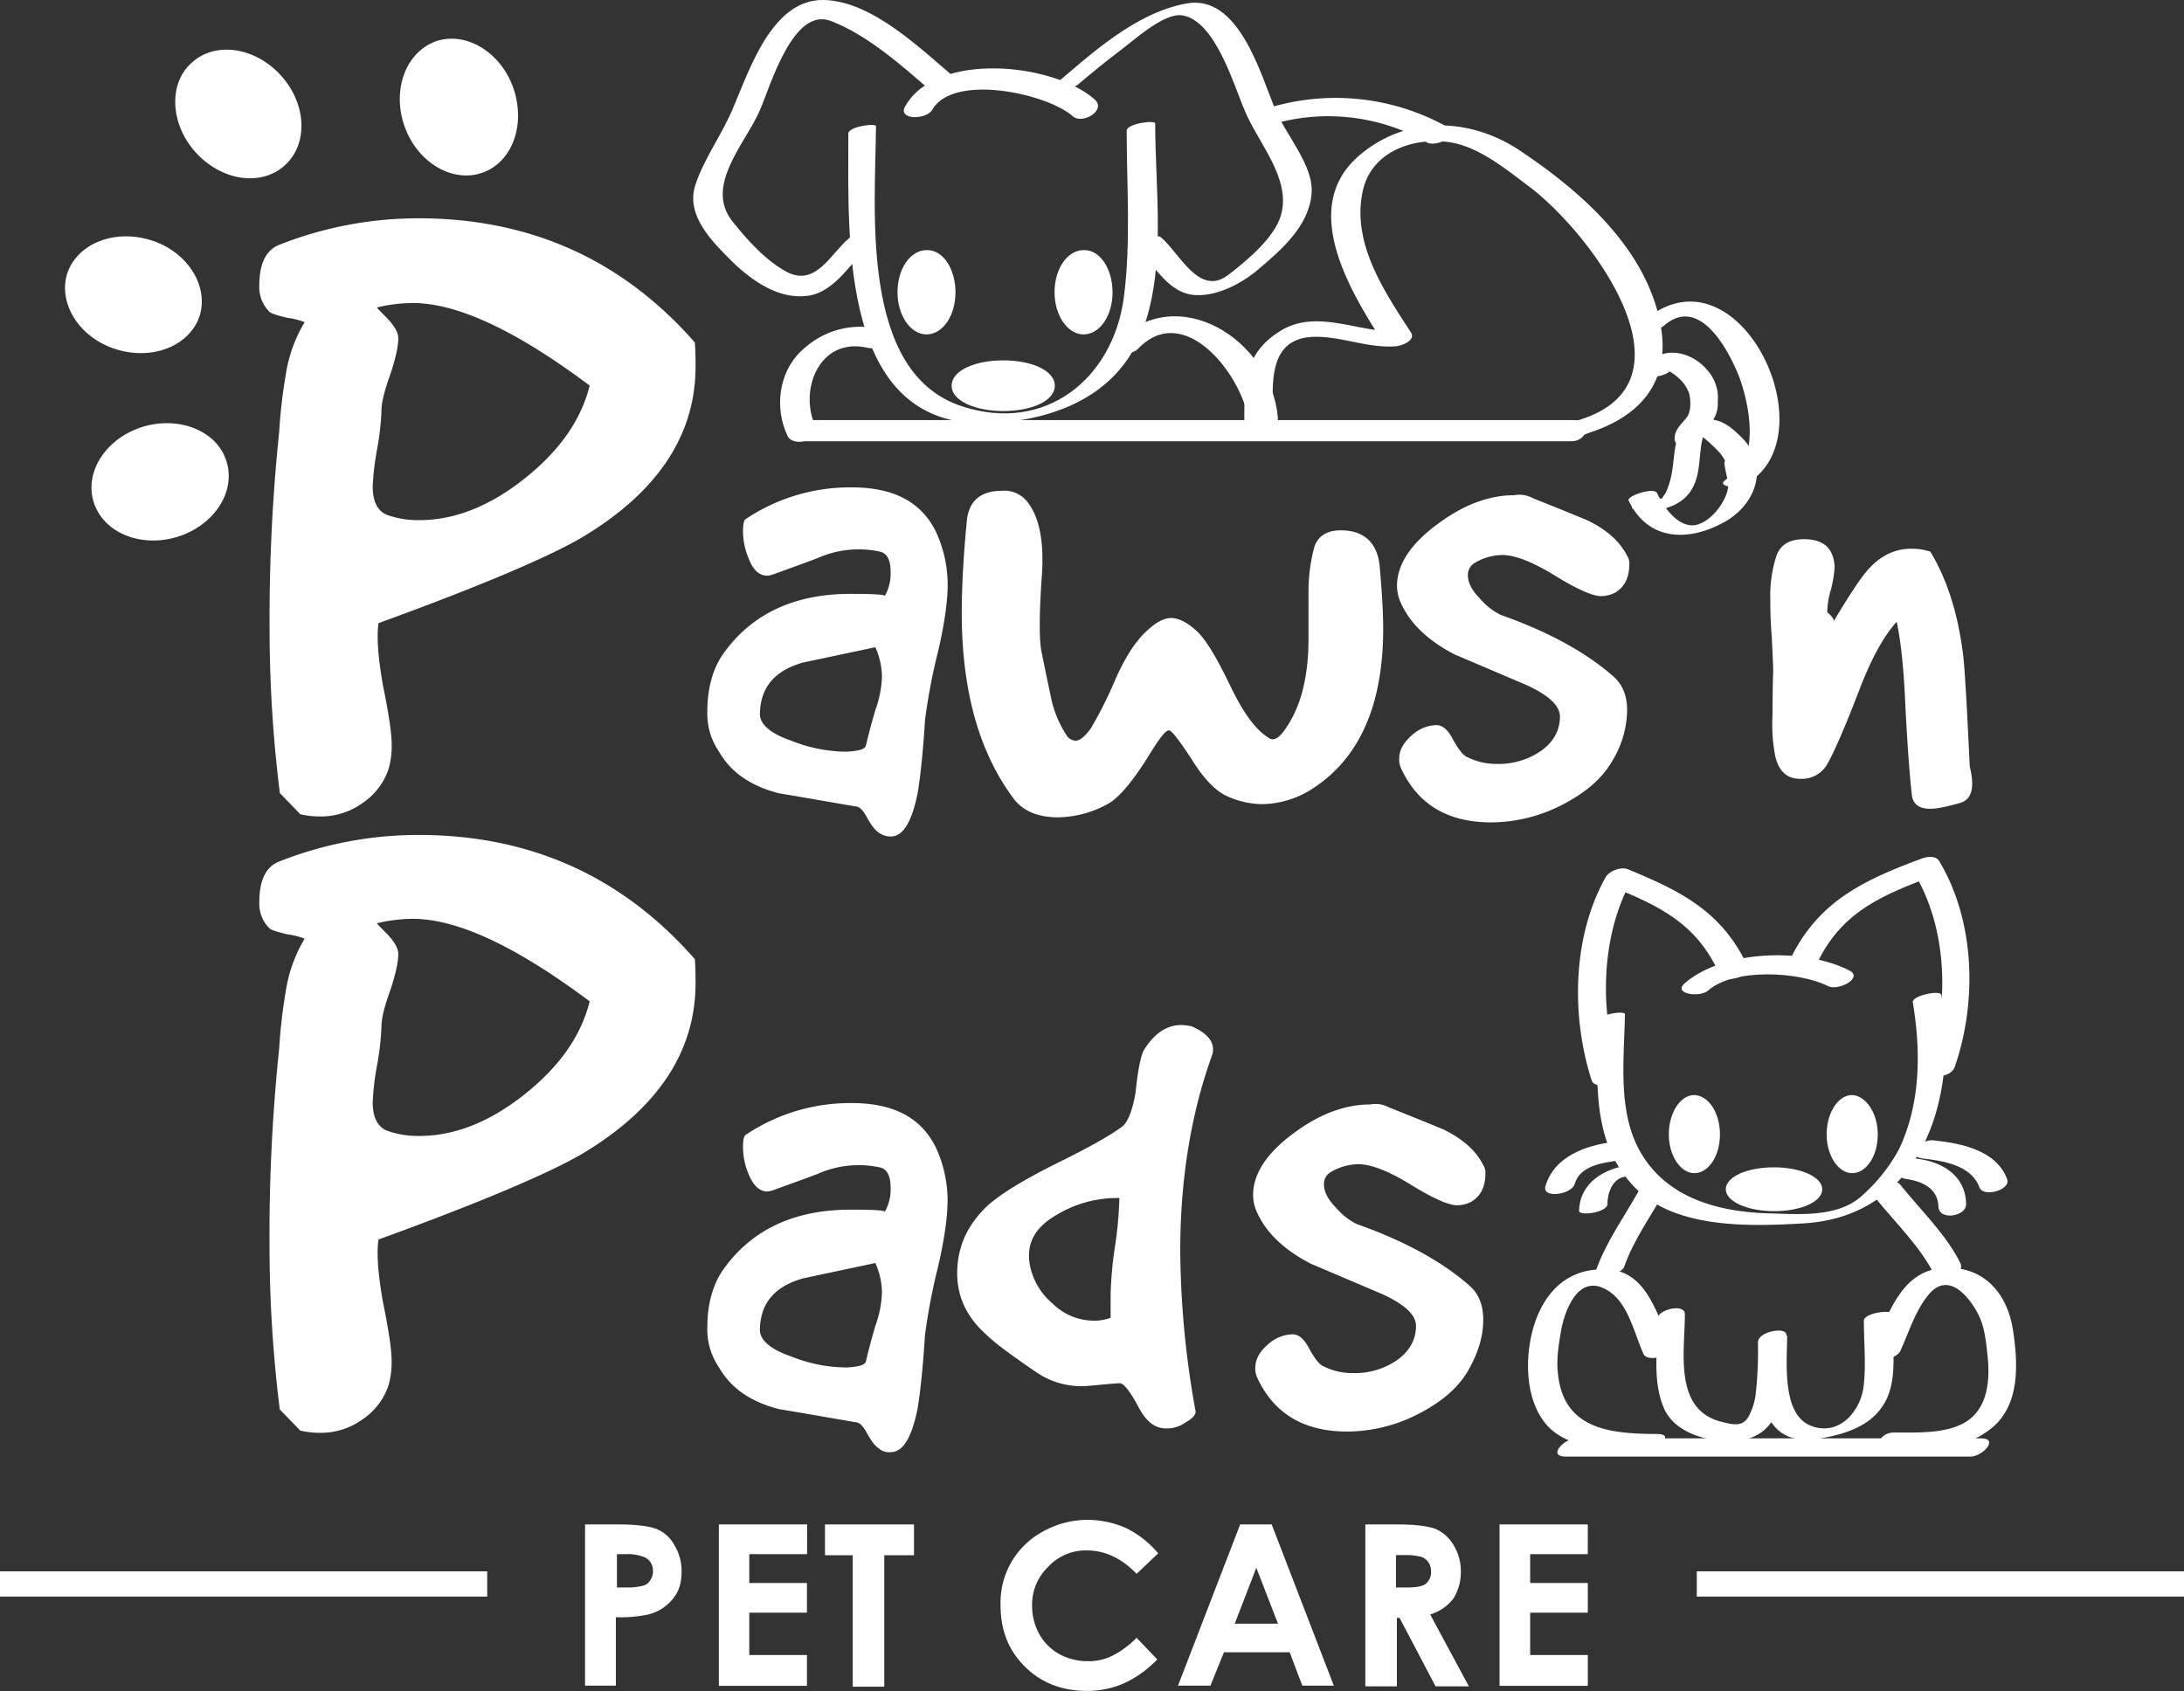
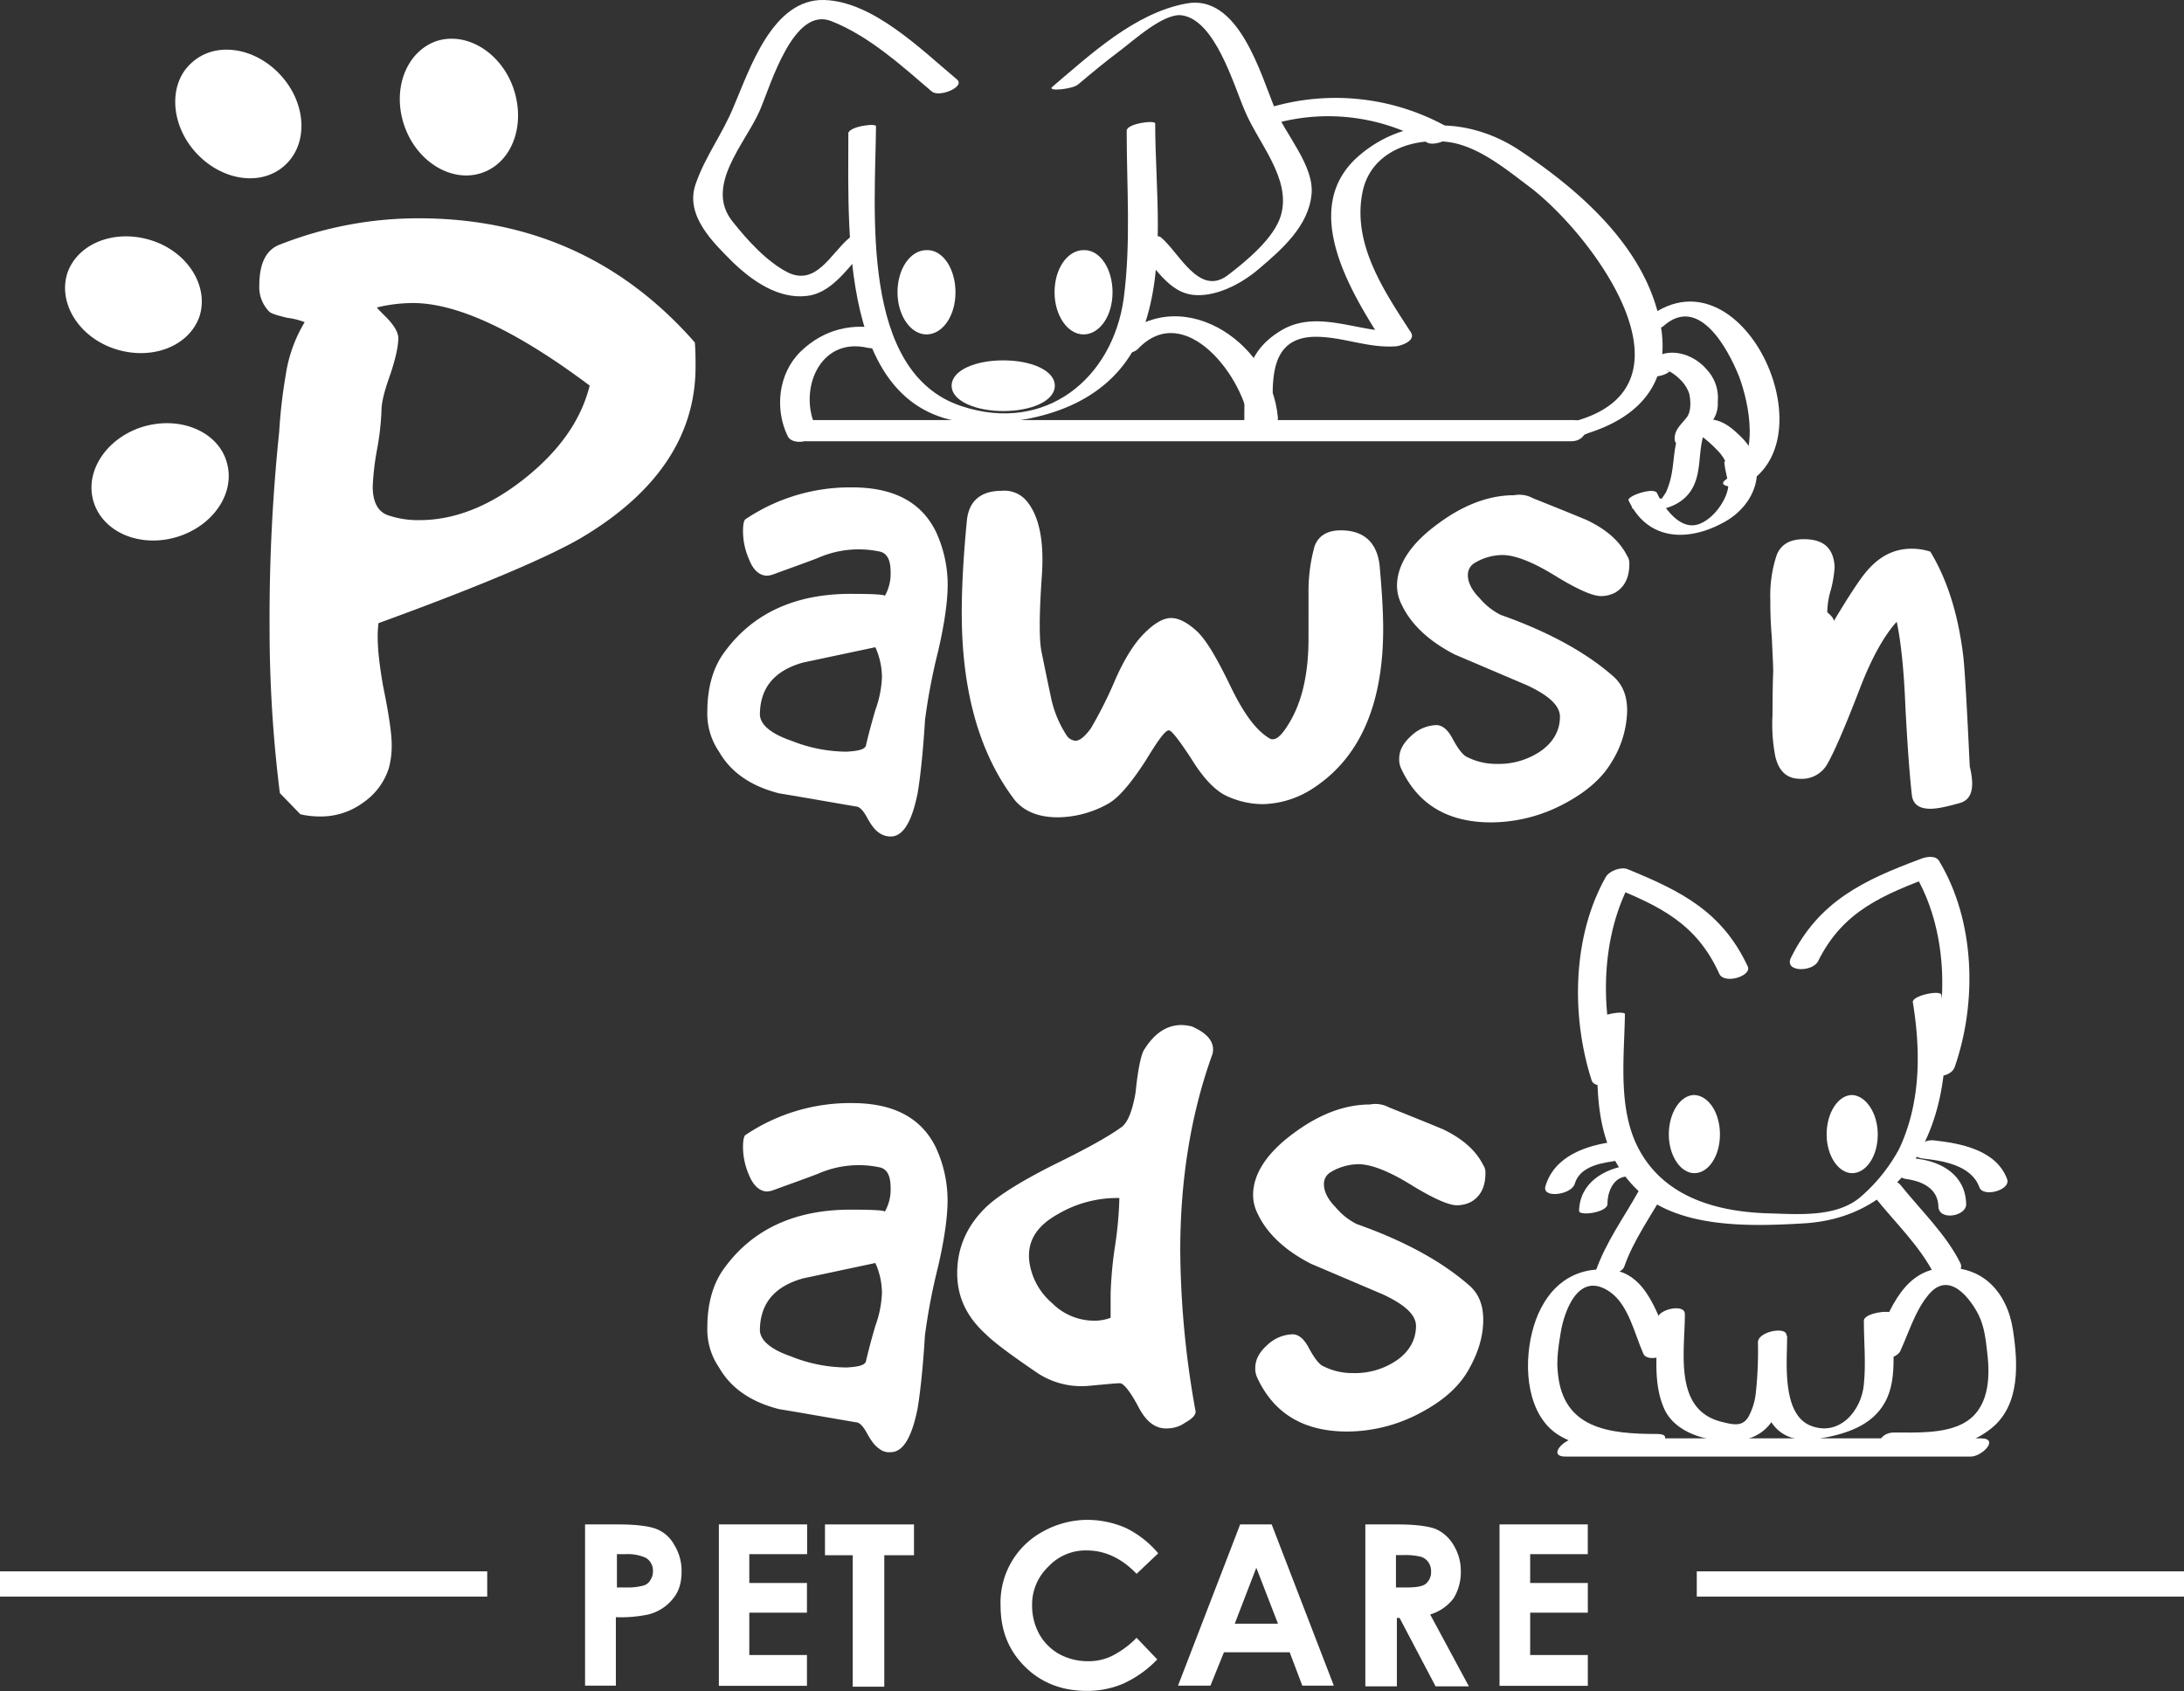
<svg xmlns="http://www.w3.org/2000/svg" viewBox="0 0 638 494.1">
  <rect x="0" y="0" width="638" height="494.1" fill="#333333" stroke="none" />
  <defs>
    <style>.cls-1,.cls-2{fill:#fff;}.cls-2{stroke:#fff;stroke-miterlimit:10;stroke-width:2px;}</style>
  </defs>
  <title>white logo</title>
  <g id="Layer_1" data-name="Layer 1">
-     <path class="cls-1" d="M62.56,476.88a151.5,151.5,0,0,1,1.92-16.65A41.91,41.91,0,0,1,70,444.86a21.35,21.35,0,0,0-5.13-1.28c-2.56-.64-4.26-1.07-5.12-1.71a10.12,10.12,0,0,1-3-7.68c0-6.4,1.92-10.46,6-11.95a110.4,110.4,0,0,1,40.55-7.69c32.66,0,59.55,12.17,80.68,36.29.21,2.56.21,4.91.21,7,0,19.85-10.88,36.5-32.87,49.73-9.39,5.55-29.24,14.09-59.76,25.18-.64,4.49,0,10.68,1.28,18.15q2.56,12.48,2.56,17.28a24.61,24.61,0,0,1-.85,7,19.31,19.31,0,0,1-7.47,10,20.85,20.85,0,0,1-12.81,4.05,24.35,24.35,0,0,1-5.54-.64l-6-6.19a388.54,388.54,0,0,1-3-48.45A523.46,523.46,0,0,1,62.56,476.88Zm29.88-6.41a78.26,78.26,0,0,1-1.28,11.31,76,76,0,0,0-1.28,10.89c0,4.48,1.49,7.26,4.26,8.32a27,27,0,0,0,9.39,1.5c10.25,0,20.49-4.06,30.53-12,10.24-8.11,16.64-17.07,19.2-27.31-21.34-16-38.63-24.12-51.65-24.12a45.29,45.29,0,0,0-10.45,1.28c-.22,0,.64.85,2.56,2.77,2.34,2.35,3.63,4.49,3.63,6.19,0,2.56-.86,6.19-2.35,10.67C93.29,464.71,92.44,468.12,92.44,470.47Z" transform="translate(19 -170.6)" />
    <path class="cls-1" d="M237.78,593.83c-1.28-.85-2.35-2.34-3.63-4.69-1.06-1.92-2.13-3-3.2-3-7.47-1.28-14.72-2.56-22.41-3.84-8.32-2.13-14.08-6.19-17.5-12.17a19.65,19.65,0,0,1-3.41-11.73c0-7,1.7-13,5.12-17.51,8.32-11.31,20.7-16.86,36.71-16.86,7,0,10.24.22,10,.64a13.13,13.13,0,0,0,1.71-7c0-3.63-1.07-5.55-3.2-6a29.48,29.48,0,0,0-18.15,1.93c-4.48,1.7-8.75,3.2-12.8,4.69a6.33,6.33,0,0,1-1.92.43c-2.14,0-4.06-1.71-5.34-4.91a20.37,20.37,0,0,1-1.71-8.11c0-1.71.22-3,.64-3.42a54.71,54.71,0,0,1,31.16-9.39c12.17,0,20.28,4.27,24.55,13a36.91,36.91,0,0,1,3.41,15.37c0,4.69-.85,11.1-2.77,19.42a177.43,177.43,0,0,0-3.84,20.06c-.64,10.46-1.5,17.5-2.14,21.35-1.7,8.53-4.27,12.8-7.89,12.8A4.55,4.55,0,0,1,237.78,593.83Zm-3.84-25.39c.43-1.92,1.28-5.34,2.77-10.46a31.34,31.34,0,0,0,1.93-9.61,21.5,21.5,0,0,0-1.93-8.75l-21.12,4.49c-8.33,2.34-12.38,7.25-12.6,14.72-.21,3.2,3,6,9.18,8.11a43.81,43.81,0,0,0,16.22,3.2C231.81,569.93,233.51,569.5,233.94,568.44Z" transform="translate(19 -170.6)" />
    <path class="cls-1" d="M260.62,542.61q0-11.52,9-19.85,5.76-5.12,19.85-12.16c9.61-4.7,16-8.33,19.42-10.89,1.71-1.49,3-4.91,3.85-10,.64-6.4,1.49-10.46,2.34-12.16,3-4.91,6.62-7.47,11.1-7.47a14.65,14.65,0,0,1,3,.42c4.91,2.14,6.83,4.91,6,8.11-6.19,17.08-9.4,36.29-9.4,57.42a271.3,271.3,0,0,0,4.49,47c0,1.07-1.07,2.13-3,3.2a9.1,9.1,0,0,1-5.12,1.71c-3.42.21-6.19-1.71-8.54-6.19s-4.27-6.83-5.34-7c-1.28,0-3.2.21-5.55.42-2.56.22-4.26.43-5.33.43a23.32,23.32,0,0,1-13-3.63q-11.85-8-15.37-11.52C263.18,555.2,260.62,549.23,260.62,542.61Zm21.13-3a19.41,19.41,0,0,0,6.61,11.74,17.33,17.33,0,0,0,12.17,5.12,13.24,13.24,0,0,0,4.91-.85v-7a113.7,113.7,0,0,1,1.28-13.88A112.63,112.63,0,0,0,308,520.63a34.11,34.11,0,0,0-17.93,4.69C283.46,529,280.89,533.65,281.75,539.62Z" transform="translate(19 -170.6)" />
    <path class="cls-1" d="M152.27,616h9.47c5.27,0,8.95.53,11,1.32a10.29,10.29,0,0,1,5.27,4.73,14.46,14.46,0,0,1,2.1,7.63c0,3.42-.79,6-2.63,8.16a13.31,13.31,0,0,1-7.1,4.47,38.79,38.79,0,0,1-9.47.79v20h-9V616Zm8.95,18.42h2.89a17.61,17.61,0,0,0,4.74-.53,3.24,3.24,0,0,0,2.1-1.58,4.4,4.4,0,0,0,.79-2.63,4.33,4.33,0,0,0-2.1-3.94,13.07,13.07,0,0,0-5.79-1.06h-2.63Z" transform="translate(19 -170.6)" />
    <path class="cls-1" d="M191,616h25.78v8.68H199.89v8.42h16.84v8.69H199.89v12.36h16.84v9H191Z" transform="translate(19 -170.6)" />
    <path class="cls-1" d="M222,616h26v9h-8.68v38.41h-9.21V625H222Z" transform="translate(19 -170.6)" />
    <path class="cls-1" d="M319.34,624.44l-6.32,6c-4.21-4.47-9.21-6.84-14.47-6.84a14.88,14.88,0,0,0-11.31,4.74,15.28,15.28,0,0,0-4.74,11.31,17.31,17.31,0,0,0,2.11,8.42,15.26,15.26,0,0,0,5.79,5.79,17.39,17.39,0,0,0,8.42,2.1,15.57,15.57,0,0,0,7.1-1.58,27.1,27.1,0,0,0,7.1-5.26l6.05,6.32a32.24,32.24,0,0,1-10,7.1,26.76,26.76,0,0,1-10.53,2.1q-11,0-18.15-7.1c-4.74-4.73-7.1-10.52-7.1-17.89a23.56,23.56,0,0,1,12.36-21.57,26.89,26.89,0,0,1,12.89-3.42,28.33,28.33,0,0,1,11.32,2.36A28.91,28.91,0,0,1,319.34,624.44Z" transform="translate(19 -170.6)" />
    <path class="cls-1" d="M343.28,616h9.21l18.15,47.1h-9.21l-3.68-9.74H338.54l-3.94,9.74h-9.47ZM348,628.65,341.7,645h12.63Z" transform="translate(19 -170.6)" />
    <path class="cls-1" d="M379.85,616h9.47c5.26,0,8.95.53,11.05,1.32a11.37,11.37,0,0,1,5.26,4.73,14.37,14.37,0,0,1,2.11,7.63,14.65,14.65,0,0,1-2.11,7.9,13.36,13.36,0,0,1-6.84,4.73l11.31,21h-9.73l-10.52-20h-.79v20h-9.21Zm8.94,18.42h2.9c2.89,0,4.73-.26,5.79-1.05a4.43,4.43,0,0,0,1.57-3.69,4.49,4.49,0,0,0-.78-2.63,4.15,4.15,0,0,0-2.11-1.58,19,19,0,0,0-5-.52h-2.37v9.47Z" transform="translate(19 -170.6)" />
    <path class="cls-1" d="M419.05,616h25.78v8.68H428v8.42h16.84v8.69H428v12.36h16.84v9H419.05Z" transform="translate(19 -170.6)" />
    <rect class="cls-1" y="459.11" width="142.33" height="7.37" />
    <rect class="cls-1" x="495.67" y="459.11" width="142.33" height="7.37" />
    <path class="cls-1" d="M438.41,596.18H556.65c3.41,0,8.53-5.33,3-5.33H441.39c-3.41,0-8.53,5.33-3,5.33Z" transform="translate(19 -170.6)" />
    <path class="cls-1" d="M447.8,469.19c-.22,17.5-2.14,35.64,11.31,48.88,11.74,11.52,33.08,10.88,48.23,10,35-1.71,45.89-36.71,40.77-66.8-.22-1.5-8.54.21-8.33,2.13,2.35,14.3,2.35,29.45-4,42.9a49.67,49.67,0,0,1-11.1,13.87c-7.26,6.4-19,5.12-28,4.91-15.79-.64-31.16-5.55-38-20.92-4.91-11.31-3.2-25.18-3-37.13.43-1.28-7.89-.22-7.89,2.13Z" transform="translate(19 -170.6)" />
    <path class="cls-1" d="M465.3,555.84c0,8.54-1.71,17.93,1.7,26,3,7.26,12.17,9.82,19.43,9.82,17.07,0,16.43-18.57,16.43-31,0-2.56-8.32-1.06-8.32,2.14a115.07,115.07,0,0,1-.64,14.94,18.63,18.63,0,0,1-1.92,6.4c-1.71,3.42-4.49,2.77-7.9,1.92-14.3-3.41-10.89-20.49-10.89-31.37.22-3.42-7.89-1.5-7.89,1.06Z" transform="translate(19 -170.6)" />
    <path class="cls-1" d="M525.48,556.48c0,6.19.64,12.38,0,18.57-.64,7.69-7.25,15.58-15.79,12-8.32-3.62-6.62-19-6.62-26,0-1.28-8.32,0-8.32,2.13,0,13-.21,30.73,17.72,27.75,7.47-1.28,15.36-3.63,19.2-10.67,4.06-7.26,1.92-17.93,1.92-25.83,0-1.28-8.32-.21-8.11,2.13Z" transform="translate(19 -170.6)" />
    <path class="cls-1" d="M455.48,540.69c2.77-7.9,7.9-14.94,11.95-22.2,1.71-3.2-6.4-1.92-7.68,0-4.27,7.69-9.61,14.94-12.59,23.48-.64,2.35,7.47,1.28,8.32-1.28Z" transform="translate(19 -170.6)" />
    <path class="cls-1" d="M454,483.92c-5.77-17.72-5.55-39.91,3.84-56.56-2.14.64-4.27,1.49-6.41,2.13,14.3,5.77,25.19,10.89,31.81,25.62,1.49,3.2,9.6.64,8.32-2.14-7.47-16-19.42-22-35-28.38-1.92-.86-5.34.42-6.41,2.13-9.81,17.29-10.24,40.55-4.26,59.33.85,3.42,9,1.07,8.11-2.13Z" transform="translate(19 -170.6)" />
-     <path class="cls-1" d="M480,460c7.47-6.61,26.68-5.54,35-1.28,3,1.5,10.24-2.34,6.4-4.48-13-6.83-36.92-6.19-48.24,3.63-3.62,3.2,4.49,4.27,6.83,2.13Z" transform="translate(19 -170.6)" />
    <path class="cls-1" d="M552,482.42c6.62-19,6-42.68-4.48-60.18-1.07-1.92-4.06-1.28-5.55-.64-16.65,6.19-29.67,12.38-37.78,28.81-2.13,4.27,6.19,4.27,7.9,1.07,7.25-14.73,19-19.42,33.72-25-1.92-.22-3.84-.43-5.55-.64,9.61,16,10.25,38.2,4.27,55.49-1.92,4.69,6.19,4.69,7.47,1.06Z" transform="translate(19 -170.6)" />
    <path class="cls-1" d="M536.16,565.24c2.56-5.55,4.26-11.53,8.11-16.23,6.19-7.68,12.59,1.5,14.72,5.77,1.71,3.41,2.14,7.47,2.56,11.31.86,7.26.43,16.22-6.83,20.27-5.76,3.21-14.08,2.78-20.49,2.78-4.69,0-6.4,5.76-.85,5.76,10.25,0,21.56-.43,29.67-7.25s7.47-18.79,6-28.39c-1.7-11.31-9.17-19.21-20.91-18.14-12.17,1.06-15.8,14.51-20.06,23.47-1.71,4.06,6.61,3.85,8.11.65Z" transform="translate(19 -170.6)" />
    <path class="cls-1" d="M469.14,563.74c-3.84-8.32-6.83-21.34-17.93-22.2-10.67-.85-17.93,4.91-21.56,14.73-3.41,9.39-3.62,23.48,3.63,31.16,6.83,7.05,19.64,6.83,28.6,6.83,3.2,0,8.75-4.69,3.2-4.69-14.08,0-27.53-1.5-29-17.93-.43-3.84.21-7.9.85-11.74.85-5.34,4.91-18.57,14.51-11.74,5.34,3.84,7.05,12.17,9.61,17.93,1.28,3,9.39.21,8.11-2.35Z" transform="translate(19 -170.6)" />
    <path class="cls-1" d="M553.66,539.62c-4.27-8.53-11.53-15.36-17.5-22.83-2.14-2.78-10,.42-7.47,3.63,6,7.47,13.23,14.29,17.5,22.83,1.28,2.78,9.17,0,7.47-3.63Z" transform="translate(19 -170.6)" />
-     <path class="cls-1" d="M513.32,518.07c0,3.63-6.19,6.4-14.09,6.4-7.68,0-14.08-2.77-14.08-6.4s6.19-6.41,14.08-6.41C506.92,511.66,513.32,514.44,513.32,518.07Z" transform="translate(19 -170.6)" />
    <path class="cls-1" d="M483.44,502.06c0,6.4-3.42,11.31-7.47,11.31s-7.47-5.12-7.47-11.31c0-6.4,3.41-11.53,7.47-11.53C480.24,490.75,483.44,495.87,483.44,502.06Z" transform="translate(19 -170.6)" />
    <path class="cls-1" d="M529.54,502.06c0,6.4-3.42,11.31-7.47,11.31s-7.47-5.12-7.47-11.31c0-6.4,3.41-11.53,7.47-11.53C526.12,490.75,529.54,495.87,529.54,502.06Z" transform="translate(19 -170.6)" />
    <path class="cls-1" d="M441,516.57c1.28-4.69,6.61-6,10.88-6.61,1.71-.22,4.27-1.07,4.48-3.2.22-1.93-2.34-2.78-3.84-2.57-8.32,1.07-17.5,4.27-20.06,13-1.07,3.63,7.47,2.56,8.54-.64Z" transform="translate(19 -170.6)" />
    <path class="cls-1" d="M450.57,522.34c0-3.21,1.49-7.26,4.91-7.9,1.49-.21,4-.85,4.91-2.35C461,510.6,457.61,511,457,511c-7.47,1.07-14.51,5.13-14.72,13.45.21,1.49,8.32.43,8.32-2.13Z" transform="translate(19 -170.6)" />
    <path class="cls-1" d="M567.32,515.08c-3.2-8.54-13.66-10.46-21.56-11.31-3.63-.43-8.54,4.69-3,5.33,5.76.64,14.09,1.92,16.44,8.33,1.06,3.2,9.39.85,8.11-2.35Z" transform="translate(19 -170.6)" />
    <path class="cls-1" d="M555.36,522.34c-.21-8.33-7-12.38-14.72-13.24-1.92-.21-4.48.64-5.34,2.56s.86,3.21,2.56,3.42c4.7.64,9.18,2.77,9.39,7.9,0,4.48,8.33,3,8.11-.64Z" transform="translate(19 -170.6)" />
    <path class="cls-1" d="M62.56,296.74a151.5,151.5,0,0,1,1.92-16.65A41.79,41.79,0,0,1,70,264.73a20.87,20.87,0,0,0-5.13-1.28c-2.56-.64-4.26-1.07-5.12-1.71a10.12,10.12,0,0,1-3-7.68c0-6.41,1.92-10.46,6-12a110.39,110.39,0,0,1,40.55-7.68c32.66,0,59.55,12.17,80.68,36.28.21,2.56.21,4.91.21,7.05,0,19.84-10.88,36.49-32.87,49.72C142,333,122.1,341.56,91.58,352.66c-.64,4.48,0,10.67,1.28,18.14q2.56,12.48,2.56,17.29a24.5,24.5,0,0,1-.85,7,19.27,19.27,0,0,1-7.47,10,20.8,20.8,0,0,1-12.81,4.06,24.92,24.92,0,0,1-5.54-.64l-6-6.19a388.78,388.78,0,0,1-3-48.45A526,526,0,0,1,62.56,296.74Zm29.88-6.19a78.26,78.26,0,0,1-1.28,11.31,76,76,0,0,0-1.28,10.89c0,4.48,1.49,7.25,4.26,8.32a27,27,0,0,0,9.39,1.5c10.25,0,20.49-4.06,30.53-12,10.24-8.11,16.64-17.07,19.2-27.31-21.34-16-38.63-24.12-51.65-24.12a44.75,44.75,0,0,0-10.45,1.28c-.22,0,.64.85,2.56,2.77,2.34,2.35,3.63,4.48,3.63,6.19,0,2.56-.86,6.19-2.35,10.67C93.29,284.79,92.44,288.2,92.44,290.55Z" transform="translate(19 -170.6)" />
    <path class="cls-1" d="M237.78,413.91c-1.28-.85-2.35-2.34-3.63-4.69-1.06-1.92-2.13-3-3.2-3-7.47-1.28-14.72-2.56-22.41-3.84-8.32-2.14-14.08-6.19-17.5-12.17a19.66,19.66,0,0,1-3.41-11.74c0-7,1.7-13,5.12-17.5,8.32-11.31,20.7-16.86,36.71-16.86,7,0,10.24.22,10,.64a13.13,13.13,0,0,0,1.71-7c0-3.63-1.07-5.55-3.2-6a29.56,29.56,0,0,0-18.15,1.92c-4.48,1.71-8.75,3.21-12.8,4.7a6.33,6.33,0,0,1-1.92.43c-2.14,0-4.06-1.5-5.34-4.91a20.37,20.37,0,0,1-1.71-8.11c0-1.71.22-3,.64-3.42A54.71,54.71,0,0,1,229.88,313c12.17,0,20.28,4.27,24.55,13a36.91,36.91,0,0,1,3.41,15.37c0,4.69-.85,11.1-2.77,19.42a177.43,177.43,0,0,0-3.84,20.06c-.64,10.46-1.5,17.5-2.14,21.35-1.7,8.53-4.27,12.8-7.89,12.8A5.74,5.74,0,0,1,237.78,413.91Zm-3.84-25.39c.43-1.93,1.28-5.34,2.77-10.46a31.4,31.4,0,0,0,1.93-9.61,21.5,21.5,0,0,0-1.93-8.75l-21.12,4.48c-8.33,2.35-12.38,7.26-12.6,14.73-.21,3.2,3,6,9.18,8.11a43.81,43.81,0,0,0,16.22,3.2C231.81,390,233.51,389.58,233.94,388.52Z" transform="translate(19 -170.6)" />
    <path class="cls-1" d="M281.11,317.23c3.41,4.27,4.91,11.31,4.27,21.13-.86,12.17-.86,19.85,0,23.26.85,4.27,1.7,8.33,2.56,12.38a32.28,32.28,0,0,0,4.69,11.53,3.33,3.33,0,0,0,2.56,1.49c1.28,0,2.78-1.28,4.49-3.63a123.68,123.68,0,0,0,7.25-14.51c2.56-5.76,5.34-10.24,8.33-13.23s5.55-4.48,7.89-4.48c2.14,0,4.7,1.28,7.47,3.84s6,8.11,10,16.43c3.63,7.47,7.26,12.59,11.32,14.94a1.29,1.29,0,0,0,.85.21c1.49,0,3-1.7,4.91-4.9,3.84-6.41,5.55-14.73,5.55-24.55V343.91A49.46,49.46,0,0,1,365,330.25c1.06-3,3.62-4.7,7.68-4.7,6.62,0,10.46,3.42,11.31,10,.64,7,1.07,13.44,1.07,18.78,0,21.77-6.62,37.35-20.06,46.31a27.77,27.77,0,0,1-15.16,4.91A25.31,25.31,0,0,1,339,403c-3-1.5-6.41-4.91-9.82-10.46-3.63-5.55-5.76-8.32-6.62-8.54-1.06-.21-3.2,2.78-6.83,8.75-4.27,6.62-7.89,10.89-10.88,12.6a30.63,30.63,0,0,1-14.73,4.05c-5.76,0-9.82-1.71-12.59-4.91-10.46-13.66-15.58-32-15.58-54.85,0-7,.43-16,1.49-26.89C264,317,267.45,314,273.64,314A8.45,8.45,0,0,1,281.11,317.23Z" transform="translate(19 -170.6)" />
    <path class="cls-1" d="M428.8,316.16c5.34,2.14,10.67,4.27,15.79,6.41,5.77,2.77,9.61,6.19,11.74,10.45a3.81,3.81,0,0,1,.64,2.35c0,3.84-1.28,6.62-4.05,8.33a9,9,0,0,1-4.27,1.06c-2.35,0-6.83-1.92-13.45-6s-11.73-6-15.36-6a16.1,16.1,0,0,0-8.11,2.35,4,4,0,0,0-1.92,3.63c0,1.92,1.06,4.27,3.41,6.61a19.27,19.27,0,0,0,6.19,4.91c14.51,5.12,25.4,11.31,33.08,18.14,2.56,2.35,3.84,5.55,3.84,9.82a29.38,29.38,0,0,1-4.48,14.94c-3,5.12-7.9,9.18-14.51,12.59a45.6,45.6,0,0,1-20.7,5.13c-12.6,0-21.35-5.13-26.26-15.58a6.31,6.31,0,0,1-.64-3c0-2.35,1.07-4.48,3.42-6.62a11.15,11.15,0,0,1,7-3.2q2.88-.32,5.12,3.84c1.71,3.2,3.21,5.12,4.49,5.55a18.59,18.59,0,0,0,8.53,1.92A21.66,21.66,0,0,0,431.15,390c3.63-2.56,5.55-6,5.55-10,0-3.2-3.2-6.19-9.61-9.18l-21.13-9c-7.47-3.84-12.8-8.75-15.58-14.73a12.31,12.31,0,0,1-1.28-5.34c0-6.18,4.06-12.37,12-18.14,7.47-5.55,14.94-8.32,22.19-8.32A8.34,8.34,0,0,1,428.8,316.16Z" transform="translate(19 -170.6)" />
    <path class="cls-1" d="M499,367.17c0-2.13-.21-5.76-.43-10.67-.42-4.91-.42-8.54-.42-10.88a37.24,37.24,0,0,1,1.92-13c1.28-3,3.84-4.48,7.89-4.48,4.7,0,7.47,1.7,8.54,5.33a11.25,11.25,0,0,1,.43,3,35.41,35.41,0,0,1-1.07,6.4,23.16,23.16,0,0,0-1.07,6.62c1.28,1.07,1.92,1.92,1.92,2.56,4.7-7.9,7.9-12.59,9.39-14.3,3.85-4.7,8.33-6.83,13.24-6.83a17.62,17.62,0,0,1,5.55.85c4.91,8.11,8.11,18.15,9.6,30.31.43,3.42,1.07,14.3,1.92,32.44,1.5,6.19.64,9.61-2.77,10.67-3.84,1.07-6.62,1.71-8.75,1.71-3.2,0-4.91-1.28-5.34-3.63-.64-5.33-1.28-13.87-1.92-25.82-.43-10.89-1.28-19.21-2.56-25.19q-5.76,6.4-10.89,19.85c-4.26,11.1-7.47,18.36-9.17,21.34a8.54,8.54,0,0,1-8.11,4.7c-3.85,0-6.19-2.13-7.26-6.4a48.7,48.7,0,0,1-.85-12.17C498.81,370.37,499,366.32,499,367.17Z" transform="translate(19 -170.6)" />
    <path class="cls-1" d="M39.29,263c-3,8.75-13.87,13-24.54,9.6S-2.11,259.18.66,250.43c3-8.75,13.87-13,24.55-9.61S42.07,254.27,39.29,263Z" transform="translate(19 -170.6)" />
    <path class="cls-1" d="M64.05,219.05c-7,6.19-18.57,4.27-26-4.05s-7.89-20.28-.85-26.25c7-6.19,18.57-4.27,26,4.05S71.09,212.86,64.05,219.05Z" transform="translate(19 -170.6)" />
    <path class="cls-1" d="M122.1,221c-8.75,3.21-19-2.77-22.83-13.23s0-21.56,8.75-25c8.75-3.2,19,2.77,22.83,13.23C134.7,206.67,130.85,217.77,122.1,221Z" transform="translate(19 -170.6)" />
    <path class="cls-1" d="M47.19,305.49c2.77,9-3.84,18.78-14.51,22s-21.56-1.28-24.33-10.24,3.84-18.78,14.51-22C33.74,292.05,44.63,296.74,47.19,305.49Z" transform="translate(19 -170.6)" />
    <path class="cls-1" d="M353,298.24h88.36c2.35,0,9-3.63,3.42-3.63H356.45c-2.35,0-9,3.63-3.42,3.63Z" transform="translate(19 -170.6)" />
    <path class="cls-1" d="M216.44,299.52H440.11c4.7,0,6.19-6.19.64-6.19H217.08c-4.7,0-6.19,6.19-.64,6.19Z" transform="translate(19 -170.6)" />
    <path class="cls-1" d="M228.82,209.66c0,31.16-2.78,87.72,42.9,84.52,19-1.28,36.49-8.75,43.32-27.75,6.62-18.56,3.42-40.55,3.42-59.76,0-1.06-8.33,0-8.33,2.14,0,16.22,1.28,32.65-.85,48.87-3.2,23.48-22.84,39.7-47.38,31.59-29.88-9.82-25.19-57.62-25-81.74.21-1.07-8.11,0-8.11,2.13Z" transform="translate(19 -170.6)" />
-     <path class="cls-1" d="M253.36,202.62c6.19-10.67,33.51-4.7,41,1.92,2.78,2.56,10-1.71,6.4-4.91-12.16-10.67-46.1-14.09-55.27,1.92-2.57,4.06,6,4.27,7.89,1.07Z" transform="translate(19 -170.6)" />
    <path class="cls-1" d="M260.62,193.87c-10.46-8.75-24.55-22.84-38.85-23.27-15.15-.42-21.77,20.28-26.46,31.17-3.2,7.89-8.32,14.51-11.1,22.62-3.2,9.18,5.12,17.07,10.89,22.84,5.76,5.54,13.44,10.88,21.77,9.81s13-10.45,18.78-15.36c3.63-3.21-4.48-3.42-6.62-1.5-5.33,4.48-9.6,14.09-17.93,10-6.19-3.2-11.74-9.39-16-14.72-8.54-10.46,3.62-22.84,7.89-32.66,3.2-7.47,9.82-30.52,20.92-26,10.88,4.27,20.49,13,29.24,20.49,2.13,1.92,9.82-1.28,7.47-3.41Z" transform="translate(19 -170.6)" />
    <path class="cls-2" d="M288.15,283.3c0,3.62-6.19,6.4-14.09,6.4-7.68,0-14.08-2.78-14.08-6.4s6.19-6.41,14.08-6.41S288.15,279.67,288.15,283.3Z" transform="translate(19 -170.6)" />
    <path class="cls-2" d="M259.12,256c0,6.4-3.41,11.31-7.47,11.31s-7.47-5.12-7.47-11.31c0-6.41,3.42-11.32,7.47-11.32C255.71,244.45,259.12,249.57,259.12,256Z" transform="translate(19 -170.6)" />
    <path class="cls-2" d="M305,256c0,6.4-3.41,11.31-7.47,11.31s-7.47-5.12-7.47-11.31c0-6.41,3.42-11.32,7.47-11.32C301.6,244.45,305,249.57,305,256Z" transform="translate(19 -170.6)" />
    <path class="cls-1" d="M219.43,295.67c-5.34-10.88.85-26.67,14.94-23.47,2.13.42,4.27.21,5.76-1.5,1.07-1.28.85-3.41-1.07-3.84-9-2.13-17.5,0-24.12,6.4s-7.68,16.86-3.84,24.76c1.71,3.42,9.82,1.07,8.33-2.35Z" transform="translate(19 -170.6)" />
    <path class="cls-1" d="M313.34,272.62c13.87-14.72,31.37,8.54,32.65,22.2.21,3.2,8.54,1.28,8.32-2.13-1.92-22.84-29.66-40.56-47.59-21.77-3.42,3.41,4.48,3.84,6.62,1.7Z" transform="translate(19 -170.6)" />
    <path class="cls-1" d="M295.83,195.36c4.06-3.41,7.9-6.61,12.17-9.82,4.06-3,13-11.31,18.35-10.45,9.61,1.49,14.94,20.06,18.15,27.53,3.84,9.6,13.87,20.06,10.67,30.95-1.92,6.61-10.25,13.44-15.58,17.5-8.33,6.19-14.09-6.62-19.42-11.1-1.71-1.5-9.18,1.71-7.69,2.77,6,5.13,9.61,13.88,18.14,14.09,6.41.21,13.45-3.63,18.14-7.68,6.83-5.77,14.52-12.6,15.37-21.77.86-8.33-7.68-17.5-10.67-25-4.27-10.25-10.67-33.73-26-30.74-14.94,2.78-27.74,14.73-39.06,24.33-1.7,1.5,6,.64,7.47-.64Z" transform="translate(19 -170.6)" />
    <path class="cls-1" d="M352.82,293.11c.21-8.75-2.35-24.11,12.59-24.11,7.9,0,15.37,3.41,23.48,2.77,1.71-.21,5.76-1.71,4.27-4.06-7.9-12.16-17.29-26-14.09-41.19,2.56-12,15.37-16,25.83-14.3,8.53,1.5,16.43,8.11,23.26,13.24,18.57,14.3,51.22,58.69,11.74,68.51-4.91,1.28-3.84,5.55,1.07,4.27,16.86-4.06,28.38-14.09,25.18-32.45-4-22.41-23.26-39.27-41.19-51.22-14.73-9.82-33.51-10.24-47.17,1.71-17.5,15.37-1.92,40.12,7.68,55.06a38.06,38.06,0,0,0,4.27-4c-11.31.85-23.9-6.83-34.79,0-10.67,6.61-10.45,15.58-10.45,27.1,0,3.2,8.11,1.5,8.32-1.28Z" transform="translate(19 -170.6)" />
    <path class="cls-1" d="M351.33,207.31a58.15,58.15,0,0,1,46.52,4.91c2.56,1.5,10-2.13,6.41-4.27a67,67,0,0,0-54.21-5.33c-4.7,1.71-3.63,6.19,1.28,4.69Z" transform="translate(19 -170.6)" />
    <path class="cls-1" d="M466.79,266c10.25-9.39,18.78,6,22.2,14.51,3,7.9,6.4,24.54-3,29.67-4.91,2.77,2.56,3.2,4.91,1.92,25.4-14.09-2.78-72.57-30.52-47-3.42,3.21,4.69,2.35,6.4.86Z" transform="translate(19 -170.6)" />
    <path class="cls-1" d="M469.14,278.6c-.64,1.07-2.35-.43-.21.64a13.87,13.87,0,0,1,2.77,2.13,10.47,10.47,0,0,1,2.77,4.27c.43,1.92.65,5.34-.85,7.05-1.49,1.92-3.41,3.41-3.41,6-.22,3.84,8.11,2.14,8.32-.85,0-2.14,1.92-3,3-4.7A8.71,8.71,0,0,0,482.8,288a12,12,0,0,0-3-9.18c-4.69-5.76-13.87-7.68-18.57-.64-2.13,3.42,6.41,3,7.9.43Z" transform="translate(19 -170.6)" />
    <path class="cls-1" d="M458.47,319.36c6.4,1.29,14.3-.42,17.29-6.83,2.56-5.33,1.06-11.95,3.84-17.07,1.06-2.13,2.34,2.35-4.27,1.07a6.75,6.75,0,0,1,2.13,1.06,37.23,37.23,0,0,1,5.34,4.7c3.41,3.42,4.05,8.11,2.56,12.59-1.28,3.63-4.7,7.9-8.54,9-5.33,1.49-10-5.34-11.74-9.18-.85-1.92-9,.85-8.32,2.13,5.55,11.74,17.29,12.17,27.75,6.41,9.6-5.13,13.44-16.65,5.33-24.76-3-3-6-5.55-10.24-5.34-3.63.22-7.26,1.92-8.54,5.34-1.07,3.41-1.07,7-1.71,10.46a23.85,23.85,0,0,1-1.7,5.55l-1.29,1.92-.64.64c1.93-1.28,1.71-.43,0-.86a9.13,9.13,0,0,0-5.76,1.07c-1.07.43-3.41,1.71-1.49,2.13Z" transform="translate(19 -170.6)" />
    <path class="cls-1" d="M483.87,297.17a15.22,15.22,0,0,1-3.42-3c-1.28-1.49-5.12.21-3.84,1.71a20.21,20.21,0,0,0,4.05,3.41,2.58,2.58,0,0,0,3-.21c.64-.43,1.07-1.28.22-1.92Z" transform="translate(19 -170.6)" />
    <path class="cls-1" d="M488.13,313.18c0-2.78-1.06-5.34-1.28-8.12,0-.42-2.13,0-2.13.65.21,2.77,1.28,5.33,1.28,8.11.21.21,2.13,0,2.13-.64Z" transform="translate(19 -170.6)" />
    <path class="cls-1" d="M386.76,494.15c5.33,2.13,10.67,4.27,15.79,6.4,5.76,2.78,9.6,6.19,11.74,10.46a3.88,3.88,0,0,1,.64,2.35c0,3.84-1.28,6.62-4.06,8.32a9,9,0,0,1-4.27,1.07c-2.34,0-6.83-1.92-13.44-6s-11.74-6-15.37-6a16.13,16.13,0,0,0-8.11,2.35,3.94,3.94,0,0,0-1.92,3.62c0,1.92,1.07,4.27,3.42,6.62a19.14,19.14,0,0,0,6.18,4.91c14.52,5.12,25.4,11.31,33.09,18.14,2.56,2.35,3.84,5.55,3.84,9.82,0,4.91-1.5,9.82-4.48,14.94s-7.9,9.18-14.52,12.59a45.58,45.58,0,0,1-20.7,5.12c-12.59,0-21.34-5.12-26.25-15.58a6.14,6.14,0,0,1-.64-3c0-2.34,1.06-4.48,3.41-6.61a11.2,11.2,0,0,1,7.05-3.2c1.92-.22,3.62,1.06,5.12,3.84,1.71,3.2,3.2,5.12,4.48,5.55a18.63,18.63,0,0,0,8.54,1.92A21.62,21.62,0,0,0,389.1,568c3.63-2.56,5.55-6,5.55-10,0-3.21-3.2-6.19-9.6-9.18l-21.13-9c-7.47-3.84-12.81-8.75-15.58-14.72a12.17,12.17,0,0,1-1.28-5.34c0-6.19,4.05-12.38,11.95-18.14,7.47-5.55,14.94-8.32,22.2-8.32A8.34,8.34,0,0,1,386.76,494.15Z" transform="translate(19 -170.6)" />
  </g>
</svg>